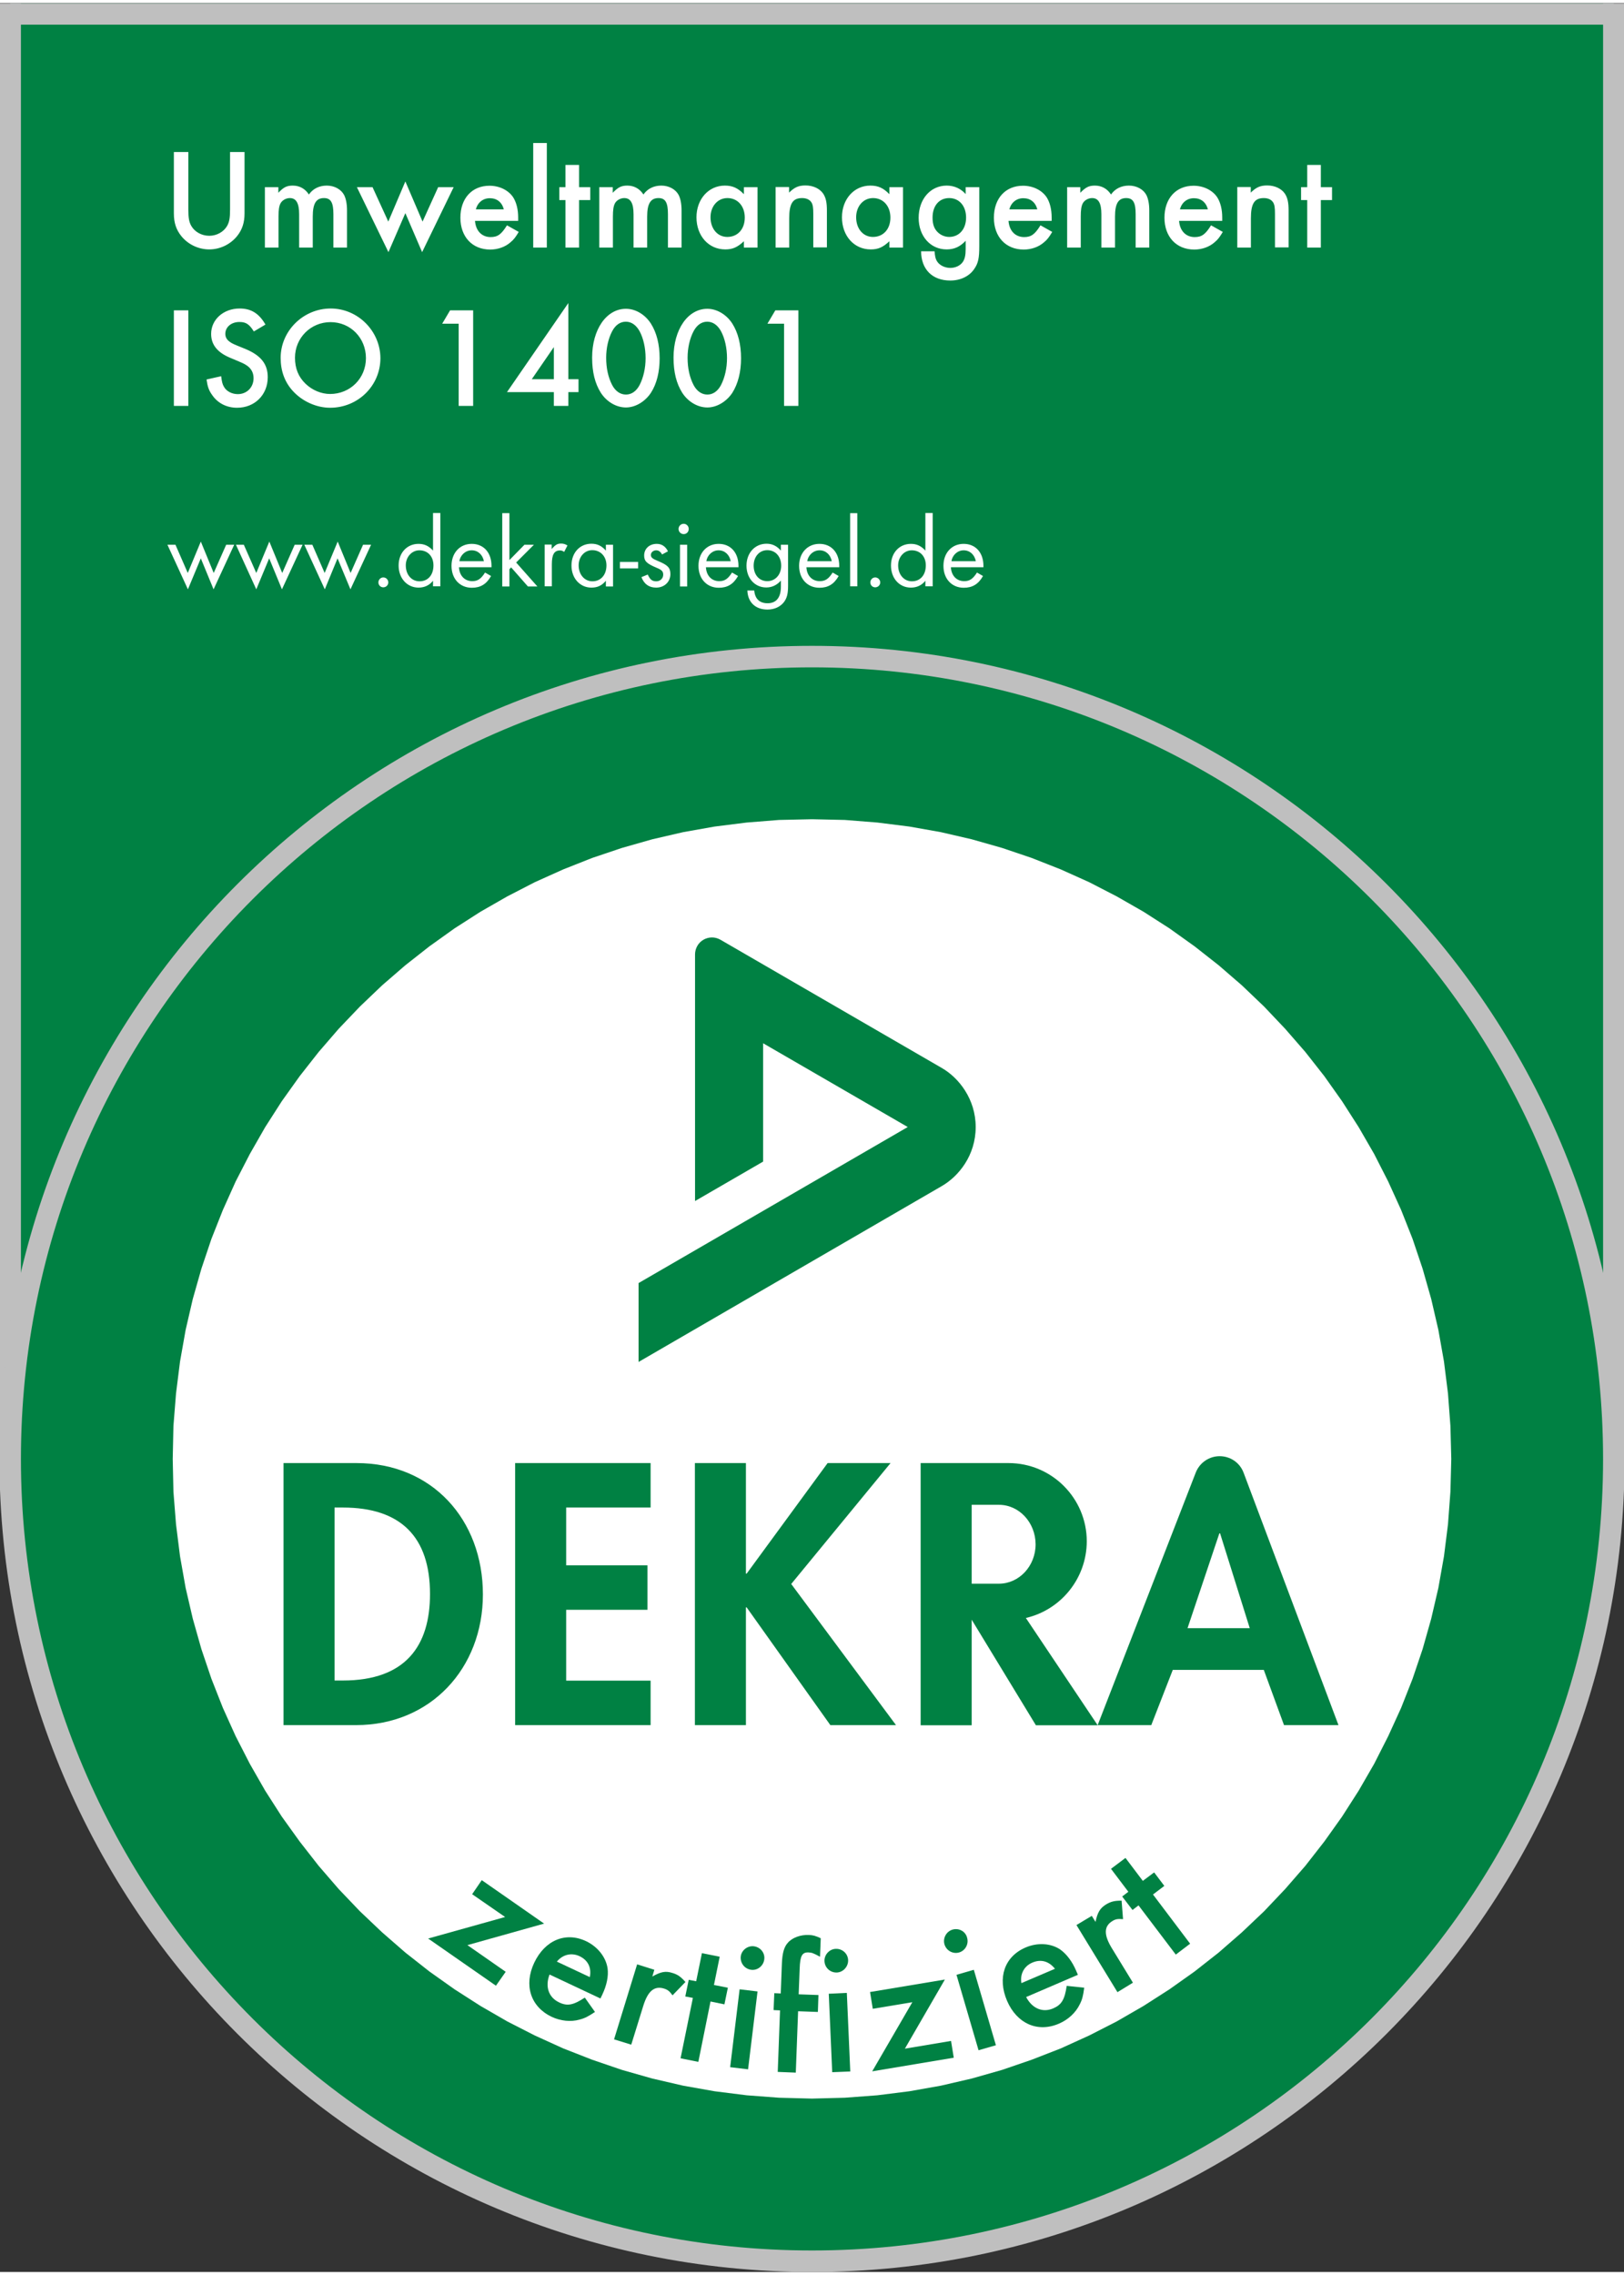
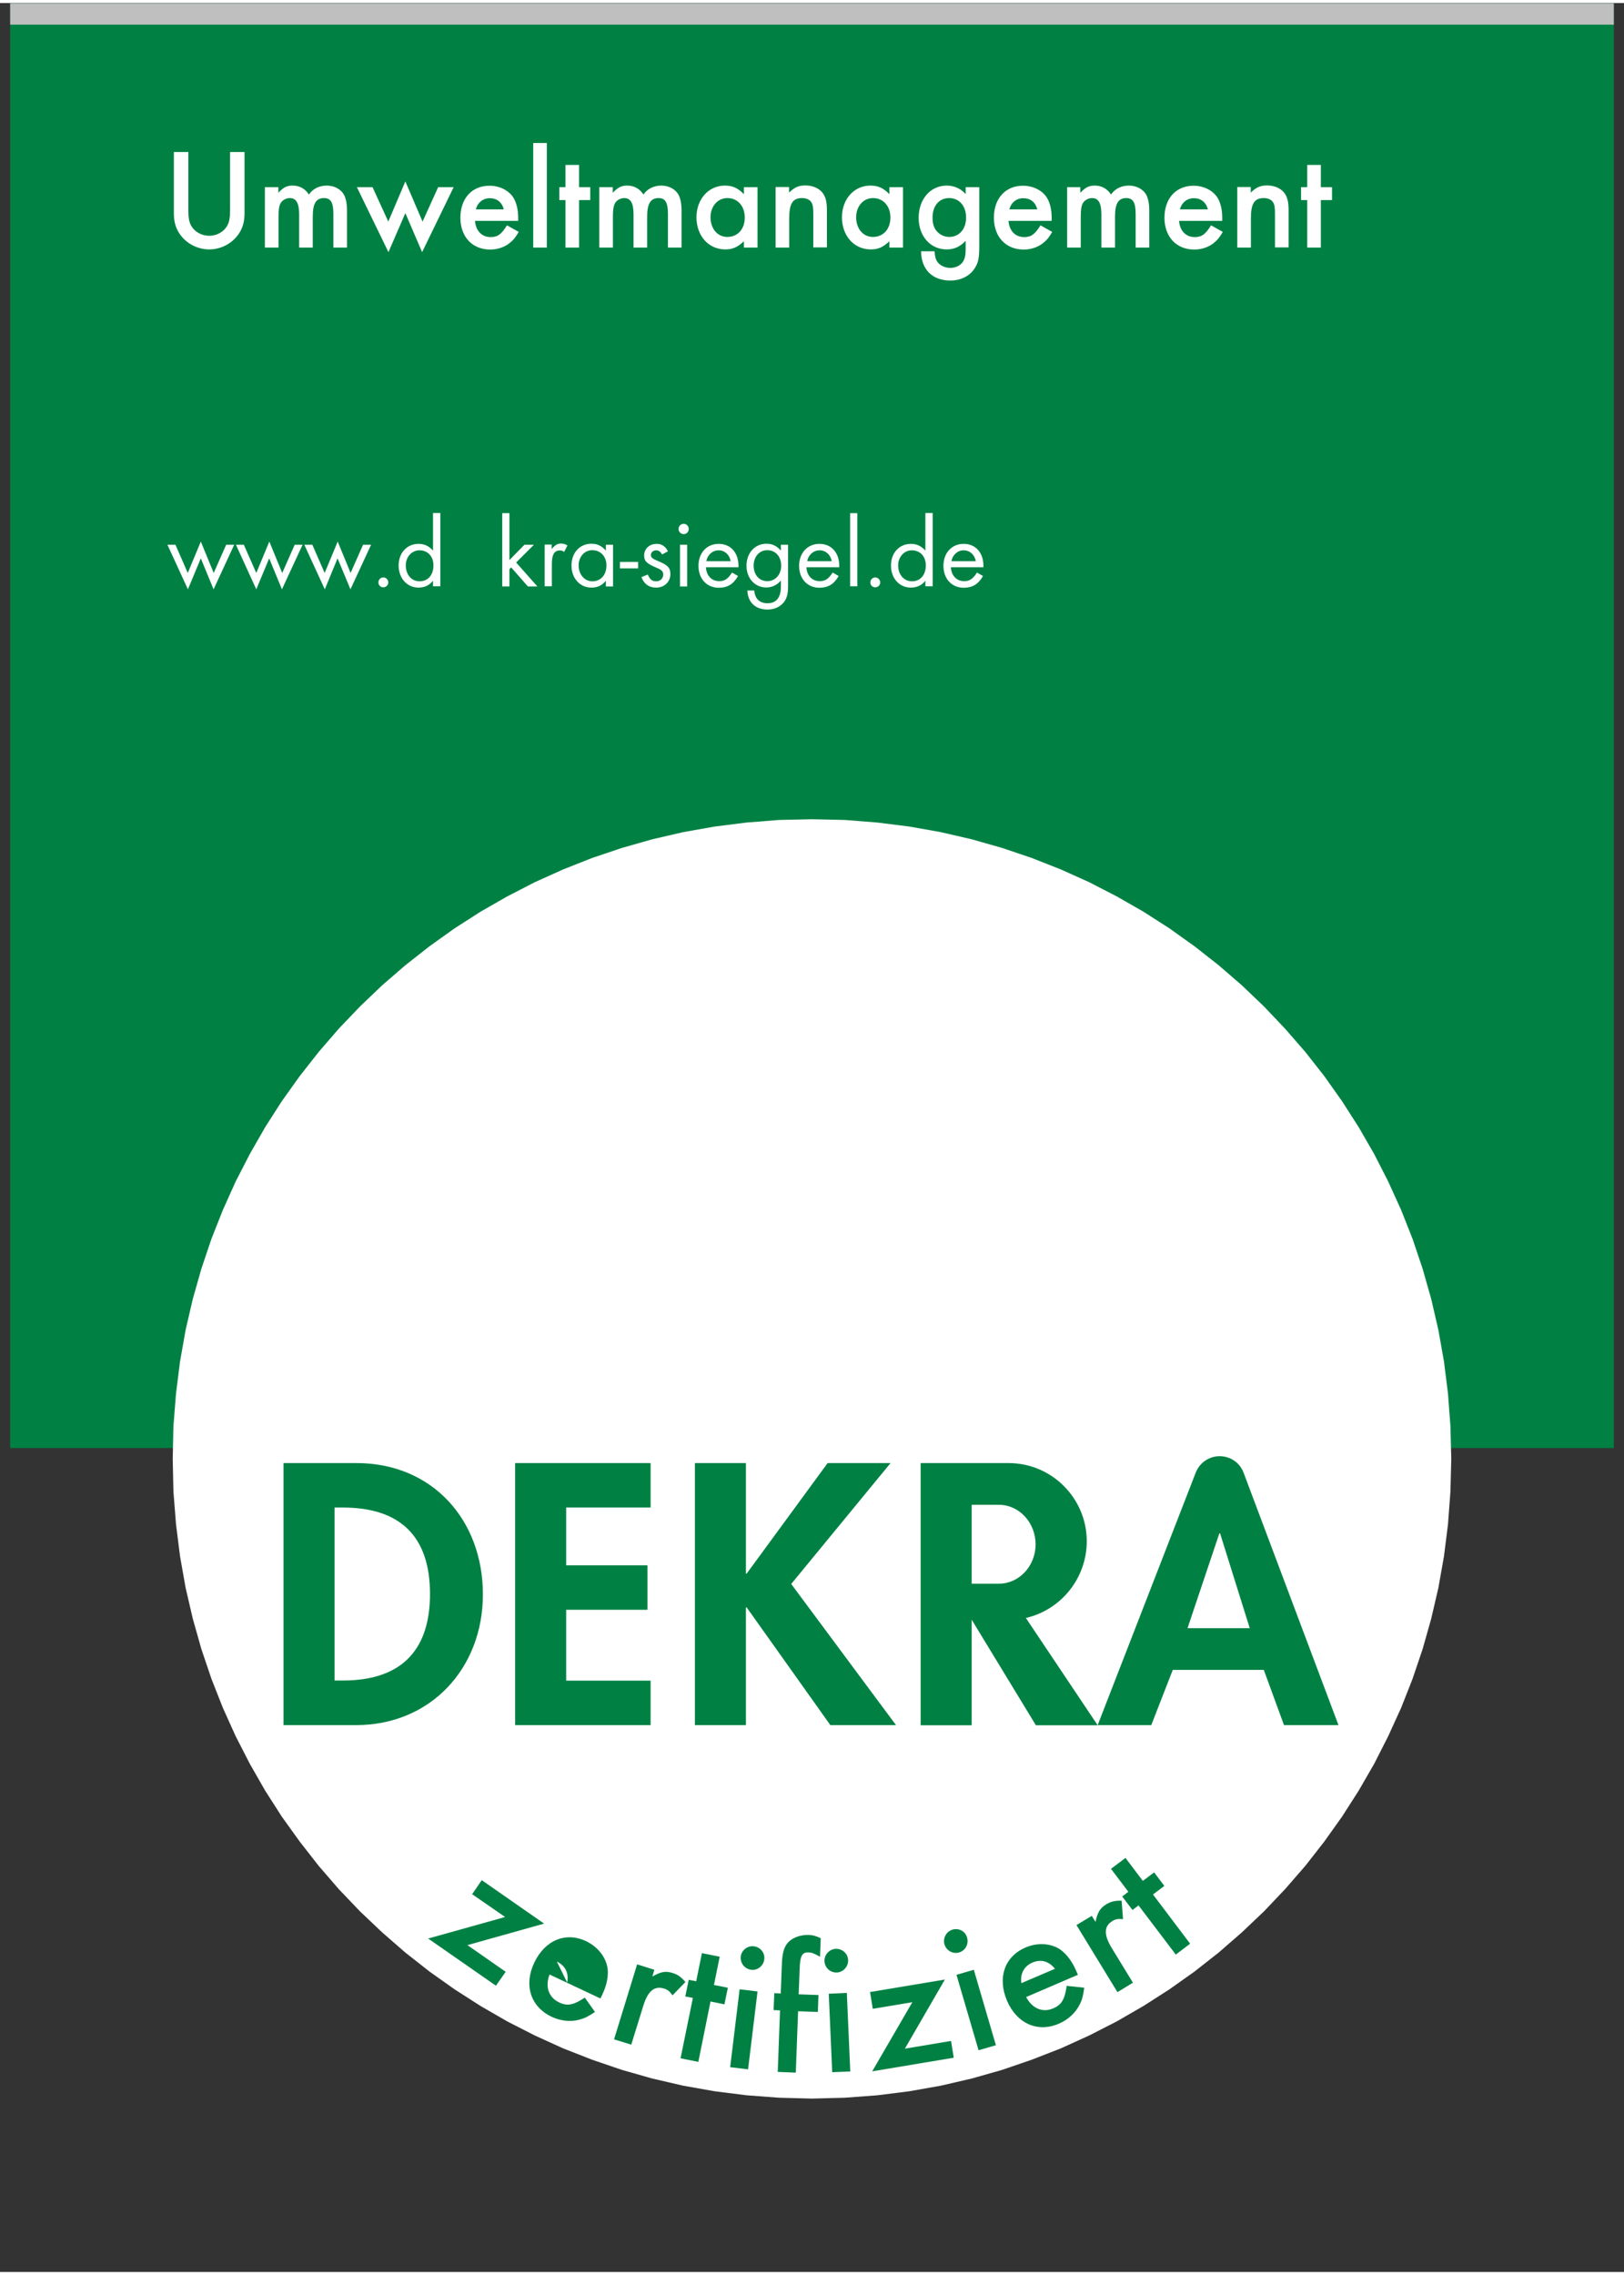
<svg xmlns="http://www.w3.org/2000/svg" xmlns:xlink="http://www.w3.org/1999/xlink" version="1.1" id="Ebene_1" x="0px" y="0px" viewBox="0 0 1133 1582" style="enable-background:new 0 0 1133 1582;" xml:space="preserve" width="85" height="119">
  <rect x="0" y="0" width="1133" height="1582" fill="#333333" stroke="none" />
  <style type="text/css">
	.st0{clip-path:url(#SVGID_2_);fill:#008143;}
	.st1{clip-path:url(#SVGID_4_);fill:none;stroke:#BFBFBF;stroke-width:14.999;stroke-linecap:square;}
	.st2{clip-path:url(#SVGID_4_);fill:#008143;}
	.st3{clip-path:url(#SVGID_6_);fill:#FFFFFF;}
	.st4{clip-path:url(#SVGID_6_);fill-rule:evenodd;clip-rule:evenodd;fill:#008143;}
	.st5{clip-path:url(#SVGID_6_);fill:#008143;}
	.st6{clip-path:url(#SVGID_8_);fill:none;stroke:#BFBFBF;stroke-width:14.999;}
	.st7{clip-path:url(#SVGID_10_);fill-rule:evenodd;clip-rule:evenodd;fill:#FFFFFF;}
	.st8{clip-path:url(#SVGID_10_);fill-rule:evenodd;clip-rule:evenodd;fill:#008143;}
</style>
  <g>
    <defs>
      <rect id="SVGID_1_" y="0.3" width="1133.9" height="1581.6" />
    </defs>
    <clipPath id="SVGID_2_">
      <use xlink:href="#SVGID_1_" style="overflow:visible;" />
    </clipPath>
    <rect x="7.1" y="-4930" class="st0" width="1118.8" height="5937.5" />
  </g>
  <g>
    <defs>
-       <rect id="SVGID_3_" y="0.3" width="1133.8" height="1581.6" />
-     </defs>
+       </defs>
    <clipPath id="SVGID_4_">
      <use xlink:href="#SVGID_3_" style="overflow:visible;" />
    </clipPath>
-     <rect x="7.1" y="-4930" class="st1" width="1118.8" height="5937.5" />
    <path class="st2" d="M566.5,1574.5c309,0,559.4-250.5,559.4-559.4c0-309-250.5-559.4-559.4-559.4c-308.9,0-559.4,250.5-559.4,559.4   C7.1,1324,257.5,1574.5,566.5,1574.5" />
    <path class="st1" d="M566.5,1574.5c309,0,559.4-250.5,559.4-559.4c0-309-250.5-559.4-559.4-559.4c-308.9,0-559.4,250.5-559.4,559.4   C7.1,1324,257.5,1574.5,566.5,1574.5z" />
  </g>
  <g>
    <defs>
      <polygon id="SVGID_5_" points="566.5,569.1 543.5,569.6 520.9,571.4 498.6,574.2 476.6,578.1 455,583.1 433.9,589.1 413.1,596.1     392.9,604.1 373.1,613 353.9,622.9 335.2,633.6 317.1,645.2 299.6,657.7 282.8,670.9 266.6,684.9 251.1,699.7 236.3,715.2     222.3,731.4 209.1,748.2 196.6,765.7 185,783.8 174.3,802.5 164.4,821.7 155.5,841.5 147.5,861.7 140.5,882.5 134.5,903.6     129.5,925.2 125.6,947.2 122.8,969.5 121,992.1 120.5,1015.1 121,1038 122.8,1060.7 125.6,1083 129.5,1105 134.5,1126.5     140.5,1147.7 147.5,1168.4 155.5,1188.7 164.4,1208.4 174.3,1227.7 185,1246.4 196.6,1264.5 209.1,1281.9 222.3,1298.8     236.3,1315 251.1,1330.5 266.6,1345.2 282.8,1359.3 299.6,1372.5 317.1,1384.9 335.2,1396.5 353.9,1407.3 373.1,1417.1     392.9,1426.1 413.1,1434 433.9,1441.1 455,1447.1 476.6,1452.1 498.6,1456 520.9,1458.8 543.5,1460.5 566.5,1461.1 589.4,1460.5     612.1,1458.8 634.4,1456 656.4,1452.1 678,1447.1 699.1,1441.1 719.8,1434 740.1,1426.1 759.9,1417.1 779.1,1407.3 797.8,1396.5     815.9,1384.9 833.4,1372.5 850.2,1359.3 866.4,1345.2 881.9,1330.5 896.6,1315 910.7,1298.8 923.9,1281.9 936.3,1264.5     947.9,1246.4 958.7,1227.7 968.5,1208.4 977.5,1188.7 985.5,1168.4 992.5,1147.7 998.5,1126.5 1003.5,1105 1007.4,1083     1010.2,1060.7 1011.9,1038 1012.5,1015.1 1011.9,992.1 1010.2,969.5 1007.4,947.2 1003.5,925.2 998.5,903.6 992.5,882.5     985.5,861.7 977.5,841.5 968.5,821.7 958.7,802.5 947.9,783.8 936.3,765.7 923.9,748.2 910.7,731.4 896.6,715.2 881.9,699.7     866.4,684.9 850.2,670.9 833.4,657.7 815.9,645.2 797.8,633.6 779.1,622.9 759.9,613 740.1,604.1 719.8,596.1 699.1,589.1     678,583.1 656.4,578.1 634.4,574.2 612.1,571.4 589.4,569.6   " />
    </defs>
    <clipPath id="SVGID_6_">
      <use xlink:href="#SVGID_5_" style="overflow:visible;" />
    </clipPath>
    <polygon class="st3" points="-221.2,728.4 853.2,227.4 1354.2,1301.8 279.8,1802.8  " />
    <path class="st4" d="M233.4,1049h5.8c40.5,0,60.8,20.6,60.8,60.3c0,36.1-17,60.3-60.8,60.3h-5.8V1049z M197.8,1200.7h50.6   c52.1,0,88.5-39.7,88.5-91.1c0-52.1-35.4-91.6-88.2-91.6h-50.9V1200.7z" />
    <polygon class="st5" points="453.9,1049 453.9,1018 359.4,1018 359.4,1200.7 453.9,1200.7 453.9,1169.7 395,1169.7 395,1120.3    451.7,1120.3 451.7,1089.3 395,1089.3 395,1049  " />
    <path class="st4" d="M828.5,1133.1l22.2-66.1h0.5l20.7,66.1H828.5z M765.8,1200.7l68.4-176c2.9-7.4,9.8-11.5,16.7-11.5   c7,0,13.9,4.1,16.7,11.5l66.2,176h-38l-14.1-38.5h-63.5l-15,38.5H765.8z" />
    <polygon class="st5" points="520.9,1095.1 520.4,1095.1 520.4,1018 484.8,1018 484.8,1200.7 520.4,1200.7 520.4,1118.6    520.9,1118.6 579.3,1200.7 625.1,1200.7 552,1102.3 621.3,1018 577.4,1018  " />
    <path class="st5" d="M715.7,1126l50.1,74.8h-43.1l-44.8-73.6v73.6h-35.6V1018h61.3c30.2,0,54.6,24.5,54.6,54.6   C758.1,1098.6,740,1120.4,715.7,1126 M696.9,1047.1h-19v55h19c14.1,0,25.6-12.3,25.6-27.5C722.4,1059.4,711,1047.1,696.9,1047.1" />
-     <path class="st5" d="M502.6,653.1L657,742.5c11.9,6.8,23.7,21.7,23.7,41.2c0,19.8-11.9,34.4-23.7,41.2L445.5,947.5v-55l187.8-108.8   l-100.9-58.4v82.5l-47.5,27.5l0-171.9c0-4.2,2.2-8.2,5.9-10.3C494.1,651.2,498.6,650.8,502.6,653.1" />
  </g>
  <g>
    <defs>
      <rect id="SVGID_7_" y="0.3" width="1133.9" height="141.7" />
    </defs>
    <clipPath id="SVGID_8_">
      <use xlink:href="#SVGID_7_" style="overflow:visible;" />
    </clipPath>
    <line class="st6" x1="1125.9" y1="7.6" x2="7.1" y2="7.6" />
  </g>
  <g>
    <defs>
      <rect id="SVGID_9_" y="0.3" width="1133.9" height="1581.6" />
    </defs>
    <clipPath id="SVGID_10_">
      <use xlink:href="#SVGID_9_" style="overflow:visible;" />
    </clipPath>
    <path class="st7" d="M921.5,137.4h7.8v-9h-7.8v-15.5H912v15.5h-4.3v9h4.3v33.1h9.5V137.4z M863.2,128.4v42.1h9.5v-20.3   c0-10.3,2.4-14.2,9-14.2c3,0,5.3,1.1,6.5,3c1,1.6,1.3,3.6,1.3,8v23.4h9.5v-25.7c0-5.6-0.7-8.9-2.6-11.8c-2.4-3.5-7-5.7-12.3-5.7   c-4.8,0-7.6,1.2-11.5,5v-3.9H863.2z M823.2,143.9c1.2-4.8,5-7.8,9.7-7.8c5,0,8.5,2.8,9.8,7.8H823.2z M852.7,151.8v-2.3   c0-5.5-1.2-10.4-3.4-13.9c-3.3-5.1-9.7-8.2-16.6-8.2c-12.2,0-20.3,8.8-20.3,22.3c0,13.3,8.3,22.2,20.8,22.2   c5.3,0,10.5-1.8,14.2-5.1c2.2-1.8,3.5-3.5,5.7-7.2l-8.2-4.6c-3.9,6.3-6.5,8.2-11.4,8.2c-6.2,0-10.4-4.4-10.9-11.3H852.7z    M744.5,128.4v42.1h9.5v-21.7c0-4.4,0.4-7.2,1.4-9.1c1.1-2.1,3.8-3.7,6.5-3.7c4.4,0,6.5,3.5,6.5,11.3v23.2h9.5v-21.6   c0-9,2.3-12.9,7.8-12.9c4.8,0,6.6,3.1,6.6,11.2v23.3h9.5v-25.9c0-4.4-0.7-8.1-2-10.7c-2.1-4-6.8-6.6-12.2-6.6   c-5.2,0-9.6,2.1-12.5,6.2c-2.6-4-6.5-6.2-11.2-6.2c-4.2,0-6.4,1.1-10.2,5v-3.9H744.5z M704.2,143.9c1.2-4.8,5-7.8,9.7-7.8   c5,0,8.5,2.8,9.8,7.8H704.2z M733.7,151.8v-2.3c0-5.5-1.2-10.4-3.4-13.9c-3.3-5.1-9.7-8.2-16.6-8.2c-12.2,0-20.3,8.8-20.3,22.3   c0,13.3,8.3,22.2,20.8,22.2c5.3,0,10.5-1.8,14.2-5.1c2.2-1.8,3.5-3.5,5.7-7.2l-8.2-4.6c-3.9,6.3-6.5,8.2-11.4,8.2   c-6.2,0-10.4-4.4-10.9-11.3H733.7z M662.2,136c7,0,11.8,5.5,11.8,13.6c0,8-4.8,13.5-11.8,13.5c-2.9,0-5.9-1.2-8.1-3.4   c-2.4-2.4-3.5-5.5-3.5-10.1C650.6,141.4,655.2,136,662.2,136z M683.2,128.4h-9.5v4.8c-3.4-3.8-8-5.9-13.2-5.9   c-11.4,0-19.6,9.5-19.6,22.5c0,12.7,8.2,22,19.5,22c5.3,0,9.3-1.8,13.3-6v5.9c0,4.1-0.6,6.7-1.9,8.7c-1.7,2.6-5.1,4.3-8.8,4.3   c-3.9,0-7.7-1.9-9.4-4.8c-1-1.7-1.3-3.3-1.6-6.8h-9.4c0.1,12.6,7.8,20.4,20.4,20.4c7.1,0,13.3-3,16.7-8.1c2.8-4,3.5-7.6,3.5-15.8   V128.4z M609.1,136c7.1,0,12.1,5.6,12.1,13.6c0,8-4.9,13.5-12.2,13.5c-6.8,0-11.7-5.7-11.7-13.7C597.3,141.7,602.3,136,609.1,136z    M620.5,128.4v4.9c-4.2-4.3-7.8-6-13.3-6c-11.4,0-19.8,9.5-19.8,22.1c0,12.9,8.4,22.4,20.1,22.4c5.2,0,8.5-1.5,13-5.7v4.4h9.5   v-42.1H620.5z M541.1,128.4v42.1h9.5v-20.3c0-10.3,2.4-14.2,9-14.2c3,0,5.3,1.1,6.5,3c1,1.6,1.3,3.6,1.3,8v23.4h9.5v-25.7   c0-5.6-0.7-8.9-2.6-11.8c-2.4-3.5-7-5.7-12.3-5.7c-4.8,0-7.6,1.2-11.5,5v-3.9H541.1z M507.5,136c7.1,0,12.1,5.6,12.1,13.6   c0,8-4.9,13.5-12.2,13.5c-6.8,0-11.7-5.7-11.7-13.7C495.7,141.7,500.7,136,507.5,136z M519,128.4v4.9c-4.2-4.3-7.9-6-13.3-6   c-11.4,0-19.8,9.5-19.8,22.1c0,12.9,8.4,22.4,20.1,22.4c5.1,0,8.5-1.5,13-5.7v4.4h9.5v-42.1H519z M418.1,128.4v42.1h9.5v-21.7   c0-4.4,0.4-7.2,1.4-9.1c1.1-2.1,3.8-3.7,6.5-3.7c4.4,0,6.5,3.5,6.5,11.3v23.2h9.5v-21.6c0-9,2.4-12.9,7.9-12.9   c4.8,0,6.6,3.1,6.6,11.2v23.3h9.5v-25.9c0-4.4-0.7-8.1-2-10.7c-2.1-4-6.8-6.6-12.1-6.6c-5.2,0-9.6,2.1-12.5,6.2   c-2.6-4-6.5-6.2-11.2-6.2c-4.2,0-6.4,1.1-10.2,5v-3.9H418.1z M404,137.4h7.8v-9H404v-15.5h-9.5v15.5h-4.3v9h4.3v33.1h9.5V137.4z    M381.5,97.6H372v72.9h9.5V97.6z M332,143.9c1.2-4.8,5-7.8,9.7-7.8c5,0,8.5,2.8,9.8,7.8H332z M361.5,151.8v-2.3   c0-5.5-1.2-10.4-3.4-13.9c-3.3-5.1-9.7-8.2-16.6-8.2c-12.2,0-20.3,8.8-20.3,22.3c0,13.3,8.3,22.2,20.8,22.2   c5.3,0,10.5-1.8,14.2-5.1c2.2-1.8,3.5-3.5,5.7-7.2l-8.2-4.6c-3.9,6.3-6.5,8.2-11.4,8.2c-6.2,0-10.4-4.4-10.9-11.3H361.5z    M259.9,128.4H249l22,45.3l11.8-27.2l11.7,27.2l22-45.3h-10.8l-10.9,24l-12-28l-11.9,28L259.9,128.4z M184.8,128.4v42.1h9.5v-21.7   c0-4.4,0.4-7.2,1.4-9.1c1.1-2.1,3.8-3.7,6.5-3.7c4.4,0,6.5,3.5,6.5,11.3v23.2h9.5v-21.6c0-9,2.3-12.9,7.8-12.9   c4.8,0,6.6,3.1,6.6,11.2v23.3h9.5v-25.9c0-4.4-0.7-8.1-2-10.7c-2.1-4-6.8-6.6-12.1-6.6c-5.2,0-9.6,2.1-12.5,6.2   c-2.6-4-6.5-6.2-11.2-6.2c-4.2,0-6.4,1.1-10.1,5v-3.9H184.8z M131.4,103.9h-10.1v42.8c0,6.5,1.6,11.3,5.1,15.7   c4.7,5.9,12,9.4,19.6,9.4c7.5,0,14.8-3.5,19.5-9.4c3.5-4.4,5.1-9.3,5.1-15.7v-42.8h-10.1v40.1c0,5.9-0.5,8.7-2.1,11.5   c-2.4,4.1-7.2,6.8-12.4,6.8c-5.3,0-10.1-2.7-12.5-6.8c-1.6-2.8-2.1-5.6-2.1-11.5V103.9z" />
-     <path class="st7" d="M547,223.5v57.4H557v-66.6h-16.1l-5.5,9.3H547z M493.4,222.2c3.9,0,7.2,2.3,9.6,6.6c2.7,5,4.2,11.8,4.2,18.8   s-1.5,13.5-4.2,18.8c-2.3,4.3-5.6,6.6-9.5,6.6c-3.9,0-7.3-2.3-9.6-6.6c-2.8-5.4-4.2-11.8-4.2-19.1c0-6.7,1.5-13.4,4.2-18.5   C486.2,224.5,489.5,222.2,493.4,222.2z M493.5,213.2c-13.6,0-23.6,14.4-23.6,34c0,10.2,2,18.1,6.1,24.6   c4.1,6.3,10.8,10.2,17.5,10.2c6.5,0,13.3-4,17.4-10.2c4-6.3,6.1-14.6,6.1-24.1c0-9.7-2.1-17.9-6.1-24.2   C506.8,217.1,500,213.2,493.5,213.2z M436.6,222.2c3.9,0,7.2,2.3,9.6,6.6c2.7,5,4.2,11.8,4.2,18.8s-1.5,13.5-4.2,18.8   c-2.3,4.3-5.6,6.6-9.5,6.6c-3.9,0-7.3-2.3-9.6-6.6c-2.8-5.4-4.2-11.8-4.2-19.1c0-6.7,1.5-13.4,4.2-18.5   C429.4,224.5,432.7,222.2,436.6,222.2z M436.7,213.2c-13.6,0-23.6,14.4-23.6,34c0,10.2,2,18.1,6.1,24.6   c4.1,6.3,10.8,10.2,17.5,10.2c6.5,0,13.3-4,17.4-10.2c4.1-6.3,6.1-14.6,6.1-24.1c0-9.7-2.1-17.9-6.1-24.2   C450,217.1,443.3,213.2,436.7,213.2z M386.4,262.3H371l15.4-22.4V262.3z M396.5,262.3v-53.1l-42.8,62.1h32.7v9.6h10.1v-9.6h7.1v-9   H396.5z M320,223.5v57.4h10.1v-66.6H314l-5.5,9.3H320z M230.6,222.5c13.9,0,24.7,11,24.7,25.1c0,14.1-11,25-25,25   c-6.1,0-12.4-2.6-17.1-7.1c-5-4.8-7.4-10.7-7.4-18.2C205.8,233.5,216.8,222.5,230.6,222.5z M230.7,213c-19.1,0-34.9,15.6-34.9,34.4   c0,9.1,2.8,16.8,8.4,23c6.6,7.3,16.5,11.8,26.1,11.8c19.5,0,35.1-15.4,35.1-34.6C265.3,228.7,249.7,213,230.7,213z M185.2,224.2   c-4.5-7.8-10-11.2-18-11.2c-11.3,0-19.9,7.7-19.9,17.7c0,7.5,4.3,13,13.6,16.8c9.1,3.8,9.1,3.8,11.4,5.3c3,2.1,4.6,5,4.6,8.8   c0,6.4-4.7,11.1-11,11.1c-4.1,0-8-2-9.7-5.2c-1-1.7-1.4-3.3-1.9-7.3l-10.2,2.3c0.7,5,1.6,7.6,3.9,10.8c3.9,5.7,10.1,8.9,17.4,8.9   c12.4,0,21.4-9.1,21.4-21.3c0-9.2-4.8-15.2-15.6-19.7c-8.9-3.6-8.9-3.6-10.8-4.9c-2.2-1.5-3.2-3.4-3.2-5.6c0-4.8,4.2-8.3,9.8-8.3   c4.6,0,6.9,1.5,10.1,6.6L185.2,224.2z M131.4,214.3h-10.1v66.6h10.1V214.3z" />
    <polygon class="st7" points="122.4,377.7 116.8,377.7 131.1,408.8 140.1,387.2 149,408.8 163.4,377.7 157.8,377.7 149.1,397.4    140.1,375.5 131,397.4  " />
    <polygon class="st7" points="170.1,377.7 164.6,377.7 178.8,408.8 187.8,387.2 196.7,408.8 211.1,377.7 205.6,377.7 196.9,397.4    187.9,375.5 178.8,397.4  " />
    <polygon class="st7" points="217.9,377.7 212.3,377.7 226.6,408.8 235.5,387.2 244.5,408.8 258.9,377.7 253.3,377.7 244.6,397.4    235.6,375.5 226.5,397.4  " />
    <path class="st7" d="M267.4,400.5c-1.9,0-3.4,1.6-3.4,3.5c0,1.9,1.5,3.4,3.4,3.4c1.9,0,3.5-1.5,3.5-3.4   C270.9,402.1,269.4,400.5,267.4,400.5z" />
    <path class="st7" d="M292.6,381.6c5.8,0,9.8,4.2,9.8,10.5c0,6.7-3.8,11.1-9.7,11.1c-5.6,0-9.6-4.6-9.6-11.1   C283.1,386.2,287.3,381.6,292.6,381.6z M302.1,355.7v26.1c-2.9-3.2-6-4.7-10.1-4.7c-8.1,0-13.9,6.3-13.9,15.1   c0,8.9,5.9,15.4,13.9,15.4c4.2,0,7.7-1.7,10.1-4.8v3.9h5.1v-51.1H302.1z" />
-     <path class="st7" d="M320.5,389.2c0.7-4.4,4.3-7.6,8.6-7.6c4.3,0,7.6,3,8.5,7.6H320.5z M342.9,393.4v-1c0-9.2-5.5-15.3-13.8-15.3   c-8.3,0-14.1,6.3-14.1,15.3c0,9.1,5.8,15.3,14.2,15.3c6,0,10.2-2.5,13.4-8.2l-4.2-2.4c-2.8,4.4-5.1,6-8.9,6c-5.3,0-9-3.8-9.3-9.7   H342.9z" />
    <polygon class="st7" points="355.4,355.7 350.4,355.7 350.4,406.8 355.4,406.8 355.4,394.8 356.6,393.5 368.3,406.8 374.9,406.8    360.1,390.1 372.5,377.7 365.9,377.7 355.4,388.4  " />
    <path class="st7" d="M380,377.7v29h5v-15.3c0-6.8,1.6-9.7,5.7-9.7c1,0,1.7,0.2,2.9,1l2.3-4.5c-1.8-1-2.8-1.3-4.4-1.3   c-2.7,0-4,0.8-6.6,3.8v-3.1H380z" />
    <path class="st7" d="M413.2,381.5c5.8,0,9.9,4.4,9.9,10.6c0,6.6-3.9,11.1-9.8,11.1c-5.5,0-9.6-4.7-9.6-11.1   C403.7,386.1,407.8,381.5,413.2,381.5z M422.7,377.7v4.1c-2.9-3.3-6-4.8-10.1-4.8c-8.1,0-13.9,6.3-13.9,15.2   c0,8.9,5.9,15.4,13.9,15.4c4.2,0,7.3-1.4,10.1-4.8v4h5v-29.1H422.7z" />
    <rect x="432.5" y="389.7" class="st7" width="12.7" height="4.5" />
    <path class="st7" d="M466,382.3c-1.7-3.5-4.4-5.2-7.8-5.2c-5.2,0-8.8,3.4-8.8,8.1c0,3.9,1.7,5.6,8.5,8.5c3.8,1.5,4.8,2.6,4.8,4.9   c0,2.6-2.1,4.6-4.8,4.6c-2.9,0-4.3-1.1-6-4.7l-4.4,1.8c1.9,4.9,5.3,7.3,10.3,7.3c5.7,0,9.9-4,9.9-9.4c0-4.4-1.7-6.3-8.8-9.2   c-3.9-1.6-4.8-2.5-4.8-4.2c0-1.8,1.7-3.2,3.7-3.2c1.7,0,3,0.9,4.1,2.9L466,382.3z" />
    <path class="st7" d="M477,363.1c-2,0-3.6,1.6-3.6,3.6c0,2,1.6,3.6,3.6,3.6c2,0,3.5-1.6,3.5-3.6C480.5,364.7,478.9,363.1,477,363.1z    M479.4,377.7h-5v29.1h5V377.7z" />
    <path class="st7" d="M492.8,389.2c0.7-4.4,4.3-7.6,8.5-7.6c4.3,0,7.6,3,8.5,7.6H492.8z M515.2,393.4v-1c0-9.2-5.5-15.3-13.8-15.3   c-8.3,0-14.1,6.3-14.1,15.3c0,9.1,5.8,15.3,14.2,15.3c6,0,10.2-2.5,13.4-8.2l-4.2-2.4c-2.8,4.4-5.1,6-8.9,6c-5.3,0-9-3.8-9.3-9.7   H515.2z" />
    <path class="st7" d="M535.3,381.5c5.7,0,9.7,4.4,9.7,10.8c0,6.3-4.1,10.8-9.7,10.8c-5.6,0-9.5-4.4-9.5-10.8   C525.8,386,529.8,381.5,535.3,381.5z M549.8,377.7h-5v4.1c-2.8-3.2-6-4.8-10-4.8c-8.1,0-14,6.4-14,15.3c0,8.8,5.8,15.2,13.8,15.2   c3.9,0,7.4-1.6,10.2-4.8v4.2c0,7.6-3.2,11.6-9.3,11.6c-5.6,0-8.8-3.1-9.3-8.9h-4.8c0.3,8.3,5.7,13.3,14,13.3c4.9,0,9-1.9,11.6-5.3   c2.1-2.9,2.8-5.8,2.8-11.5V377.7z" />
    <path class="st7" d="M563.2,389.2c0.7-4.4,4.3-7.6,8.6-7.6c4.3,0,7.6,3,8.5,7.6H563.2z M585.5,393.4v-1c0-9.2-5.5-15.3-13.8-15.3   c-8.3,0-14.2,6.3-14.2,15.3c0,9.1,5.8,15.3,14.2,15.3c6,0,10.2-2.5,13.4-8.2l-4.2-2.4c-2.8,4.4-5.1,6-9,6c-5.3,0-9-3.8-9.3-9.7   H585.5z" />
    <rect x="593.1" y="355.7" class="st7" width="5" height="51" />
    <path class="st7" d="M610.6,400.5c-1.9,0-3.4,1.6-3.4,3.5c0,1.9,1.5,3.4,3.4,3.4c1.9,0,3.5-1.5,3.5-3.4   C614.1,402.1,612.5,400.5,610.6,400.5z" />
    <path class="st7" d="M636.1,381.6c5.8,0,9.8,4.2,9.8,10.5c0,6.7-3.8,11.1-9.7,11.1c-5.5,0-9.6-4.6-9.6-11.1   C626.6,386.2,630.8,381.6,636.1,381.6z M645.6,355.7v26.1c-2.9-3.2-6-4.7-10.1-4.7c-8.1,0-13.9,6.3-13.9,15.1   c0,8.9,5.8,15.4,13.9,15.4c4.2,0,7.7-1.7,10.1-4.8v3.9h5.1v-51.1H645.6z" />
    <path class="st7" d="M663.8,389.2c0.7-4.4,4.3-7.6,8.5-7.6c4.3,0,7.6,3,8.5,7.6H663.8z M686.1,393.4v-1c0-9.2-5.5-15.3-13.8-15.3   c-8.3,0-14.1,6.3-14.1,15.3c0,9.1,5.8,15.3,14.2,15.3c6,0,10.2-2.5,13.4-8.2l-4.2-2.4c-2.8,4.4-5.1,6-8.9,6c-5.3,0-9-3.8-9.3-9.7   H686.1z" />
    <polygon class="st8" points="326.1,1354.1 379.6,1339.1 336.1,1308.8 329.4,1318.6 352.4,1334.5 298.7,1349.5 346,1382.4    352.8,1372.7  " />
-     <path class="st8" d="M388.5,1365.6c4.1-5,10.2-6.4,15.8-3.8c5.9,2.8,8.5,8,7.2,14.6L388.5,1365.6z M418.9,1391.3l1.3-2.7   c3.1-6.5,4.4-12.9,3.7-18.2c-1.1-7.8-6.8-15.1-14.9-19c-14.3-6.8-28.8-0.8-36.3,15c-7.4,15.7-2.5,30.7,12.2,37.7   c6.2,2.9,13.4,3.7,19.5,1.9c3.6-0.9,6-2.2,10.7-5.3l-7.1-10c-8.1,5.3-12.2,6.1-18,3.3c-7.3-3.5-9.8-11-6.6-19.4L418.9,1391.3z" />
+     <path class="st8" d="M388.5,1365.6c5.9,2.8,8.5,8,7.2,14.6L388.5,1365.6z M418.9,1391.3l1.3-2.7   c3.1-6.5,4.4-12.9,3.7-18.2c-1.1-7.8-6.8-15.1-14.9-19c-14.3-6.8-28.8-0.8-36.3,15c-7.4,15.7-2.5,30.7,12.2,37.7   c6.2,2.9,13.4,3.7,19.5,1.9c3.6-0.9,6-2.2,10.7-5.3l-7.1-10c-8.1,5.3-12.2,6.1-18,3.3c-7.3-3.5-9.8-11-6.6-19.4L418.9,1391.3z" />
    <path class="st8" d="M444.5,1367.5l-16.1,52.3l12,3.7l8.4-27.1c3.2-10.3,7.7-14.1,14.5-12c2.5,0.8,3.8,1.8,5.9,4.7l9-9.3   c-3.4-3.8-5.4-5.2-9.1-6.3c-4.7-1.5-8-0.9-14,2.5l1.4-4.7L444.5,1367.5z" />
    <polygon class="st8" points="495.7,1393.4 505.4,1395.4 507.8,1383.8 498.1,1381.9 502.1,1362.2 489.7,1359.7 485.7,1379.3    480.5,1378.3 478.1,1389.9 483.4,1390.9 474.8,1433 487.2,1435.5  " />
    <path class="st8" d="M525.9,1354.9c-4.4-0.5-8.6,2.8-9.1,7.1c-0.5,4.5,2.6,8.7,7.3,9.3c4.4,0.6,8.6-2.8,9.1-7.3   C533.8,1359.6,530.6,1355.5,525.9,1354.9z M528.5,1386.4l-12.5-1.5l-6.6,54.3l12.5,1.5L528.5,1386.4z" />
    <path class="st8" d="M556.8,1400.2l13.8,0.5l0.4-11.8l-13.8-0.5l0.7-17.9c0.3-9,1.7-11.5,6.2-11.3c2.3,0.1,3.4,0.5,8,3l0.5-12.9   c-3.6-1.7-5.5-2.2-8.4-2.3c-5.7-0.2-11.5,1.9-14.5,5.4c-2.7,2.9-3.9,7.3-4.2,14.4l-0.8,21l-4.5-0.2l-0.5,11.8l4.5,0.2l-1.6,42.9   l12.6,0.5L556.8,1400.2z" />
    <path class="st8" d="M583,1356.7c-4.4,0.2-8,4.1-7.8,8.6c0.2,4.5,4,8.1,8.7,7.9c4.4-0.2,8-4.2,7.8-8.7   C591.5,1360,587.7,1356.5,583,1356.7z M590.8,1387.4l-12.6,0.6l2.4,54.7l12.6-0.5L590.8,1387.4z" />
    <polygon class="st8" points="631.3,1426.3 659.2,1378.1 607,1386.8 608.9,1398.5 636.5,1393.9 608.5,1442.1 665.4,1432.6    663.5,1420.9  " />
    <path class="st8" d="M664.5,1343.3c-4.3,1.3-6.8,5.9-5.6,10.2c1.3,4.4,5.8,7,10.3,5.7c4.3-1.3,6.8-5.9,5.5-10.3   C673.6,1344.5,669,1342,664.5,1343.3z M679.4,1371.3l-12.1,3.5l15.4,52.6l12.1-3.5L679.4,1371.3z" />
    <path class="st8" d="M712.6,1380.6c-1.1-6.3,1.9-11.9,7.6-14.3c6-2.6,11.6-1,15.8,4.3L712.6,1380.6z M752,1374.8l-1.2-2.8   c-2.8-6.6-6.8-11.8-11.2-14.9c-6.6-4.4-15.9-4.9-24.2-1.3c-14.6,6.3-19.7,21.1-12.8,37.2c6.9,15.9,21.4,22.3,36.3,15.8   c6.3-2.7,11.6-7.6,14.4-13.4c1.7-3.3,2.4-6,3.1-11.6l-12.2-1.3c-1.4,9.6-3.6,13.2-9.4,15.7c-7.4,3.2-14.7,0.1-18.9-7.9L752,1374.8z   " />
    <path class="st8" d="M751,1340.1l28.6,46.8l10.8-6.6l-14.8-24.2c-5.6-9.2-5.5-15.2,0.5-18.8c2.2-1.4,3.9-1.6,7.4-1.3l-1-12.9   c-5,0-7.4,0.6-10.8,2.6c-4.2,2.6-6,5.5-7.4,12.2l-2.6-4.2L751,1340.1z" />
    <polygon class="st8" points="804.4,1318.8 812.3,1312.8 805.2,1303.4 797.3,1309.3 785.2,1293.3 775.1,1300.9 787.2,1316.9    782.9,1320.2 790.1,1329.6 794.3,1326.4 820.3,1360.7 830.3,1353.1  " />
  </g>
</svg>